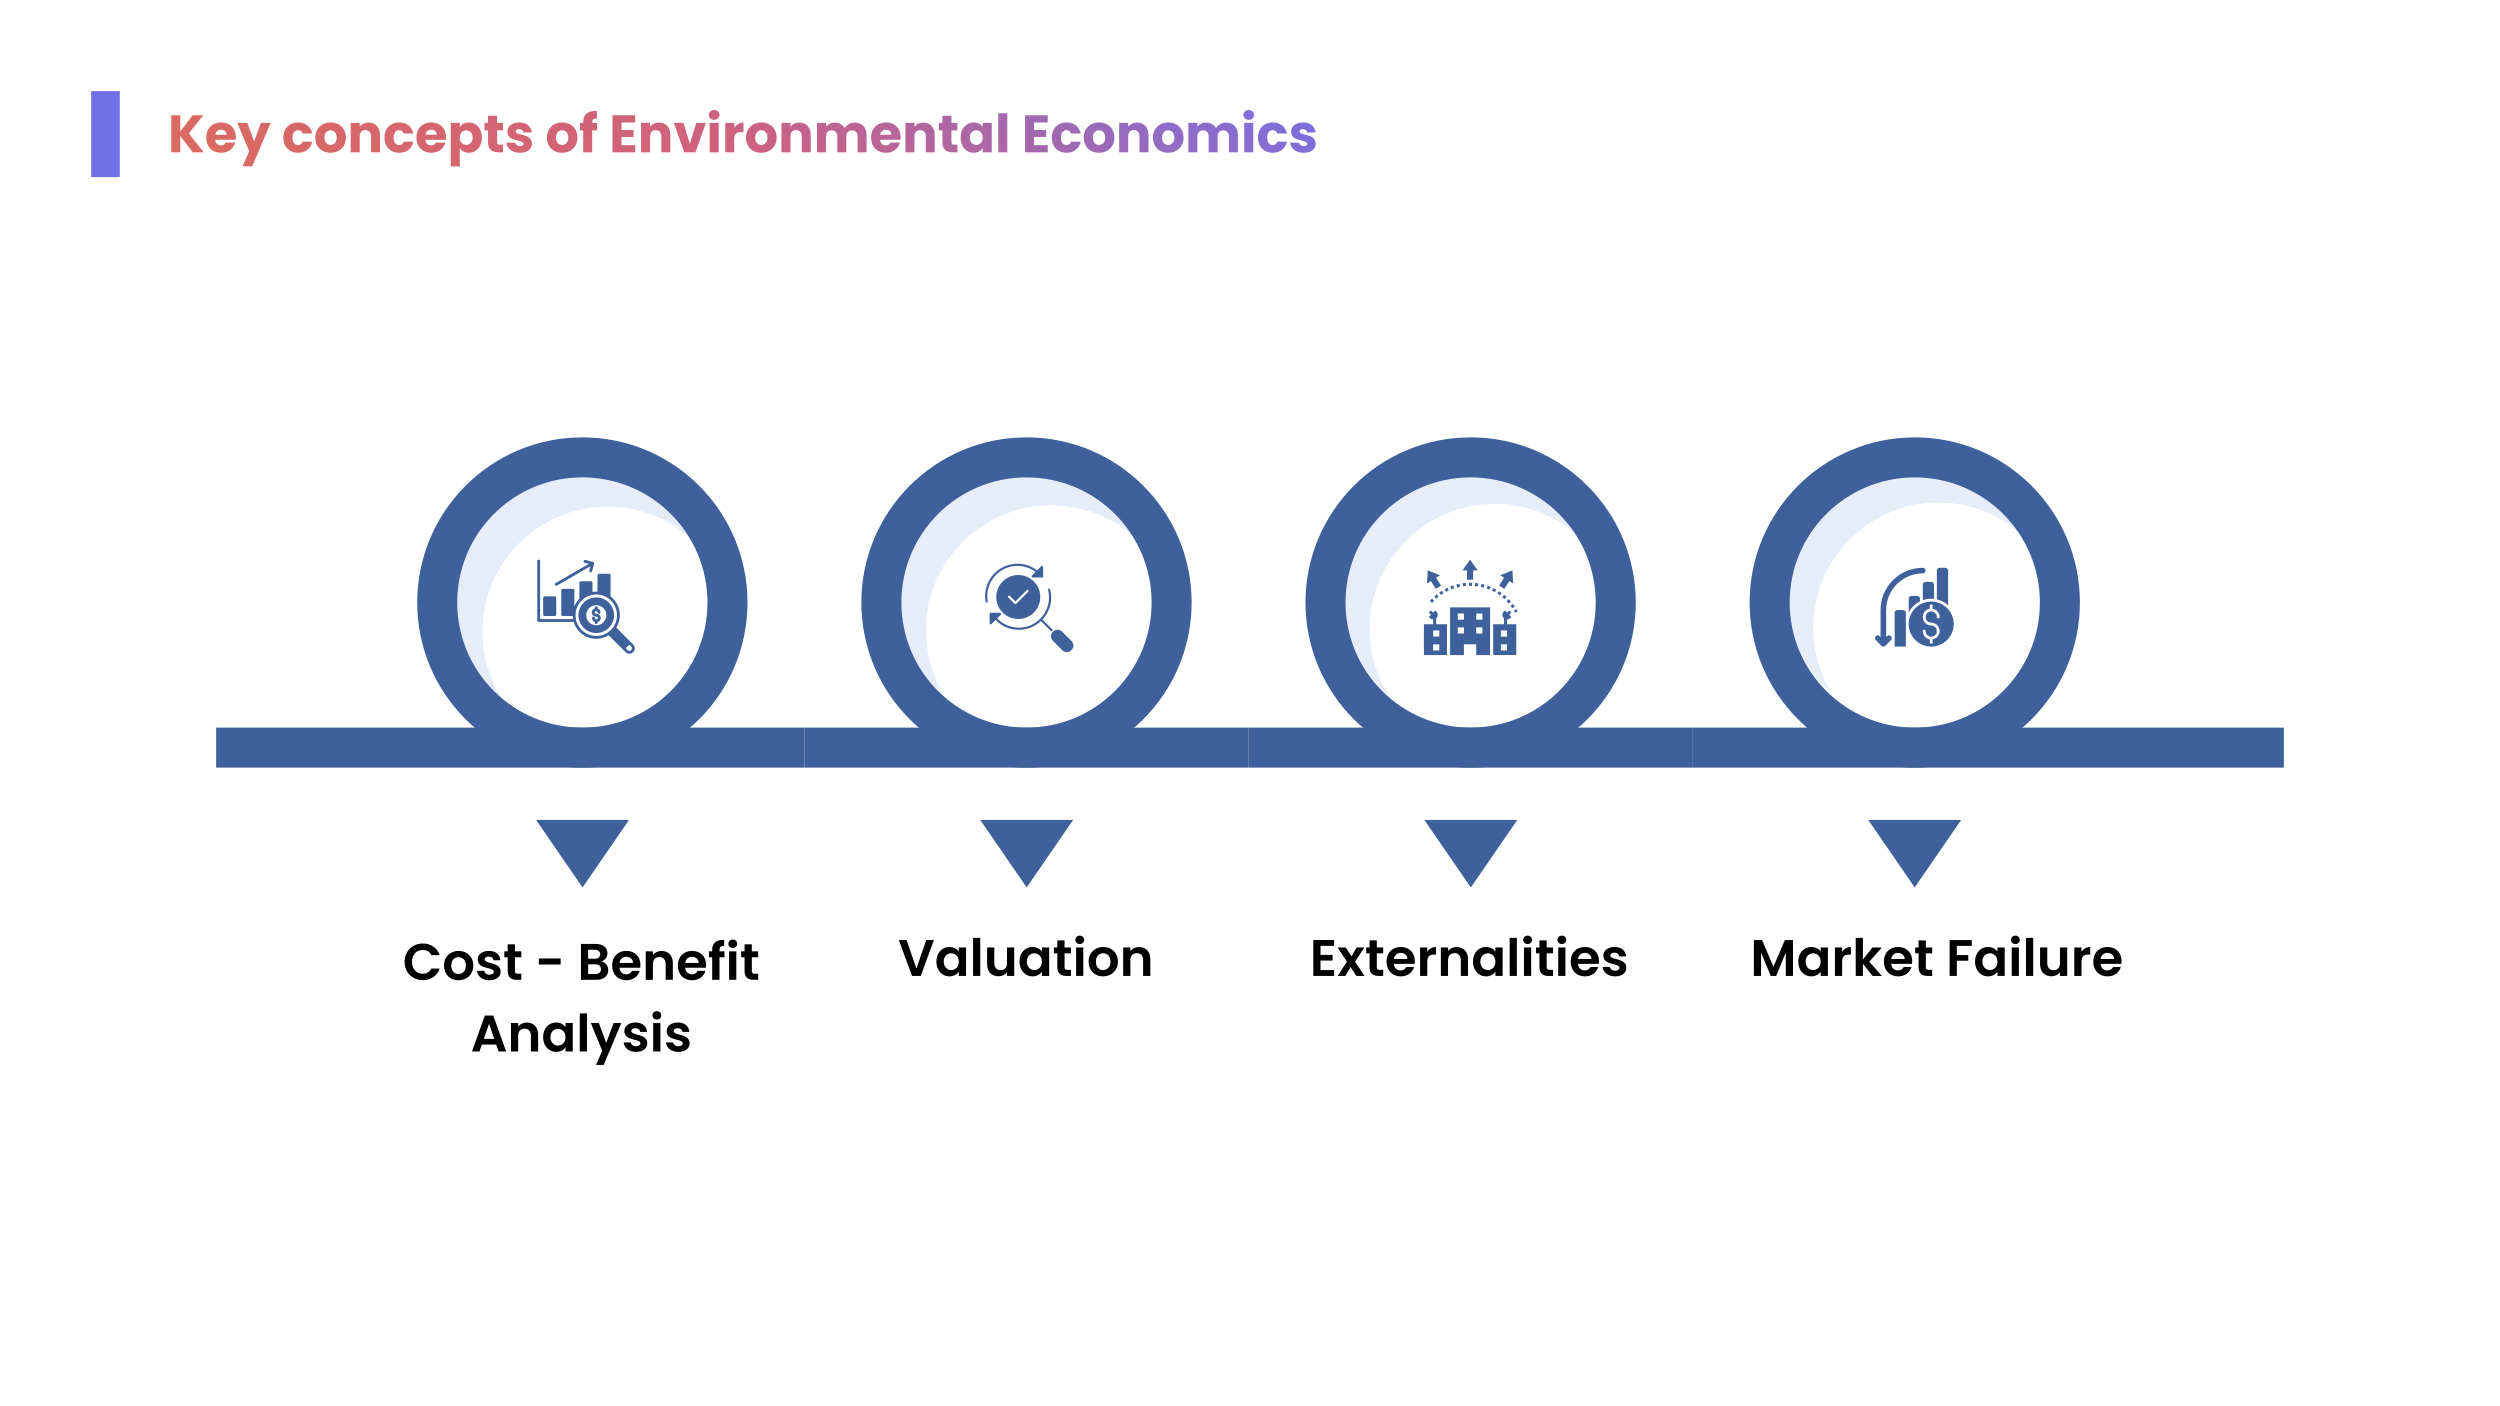
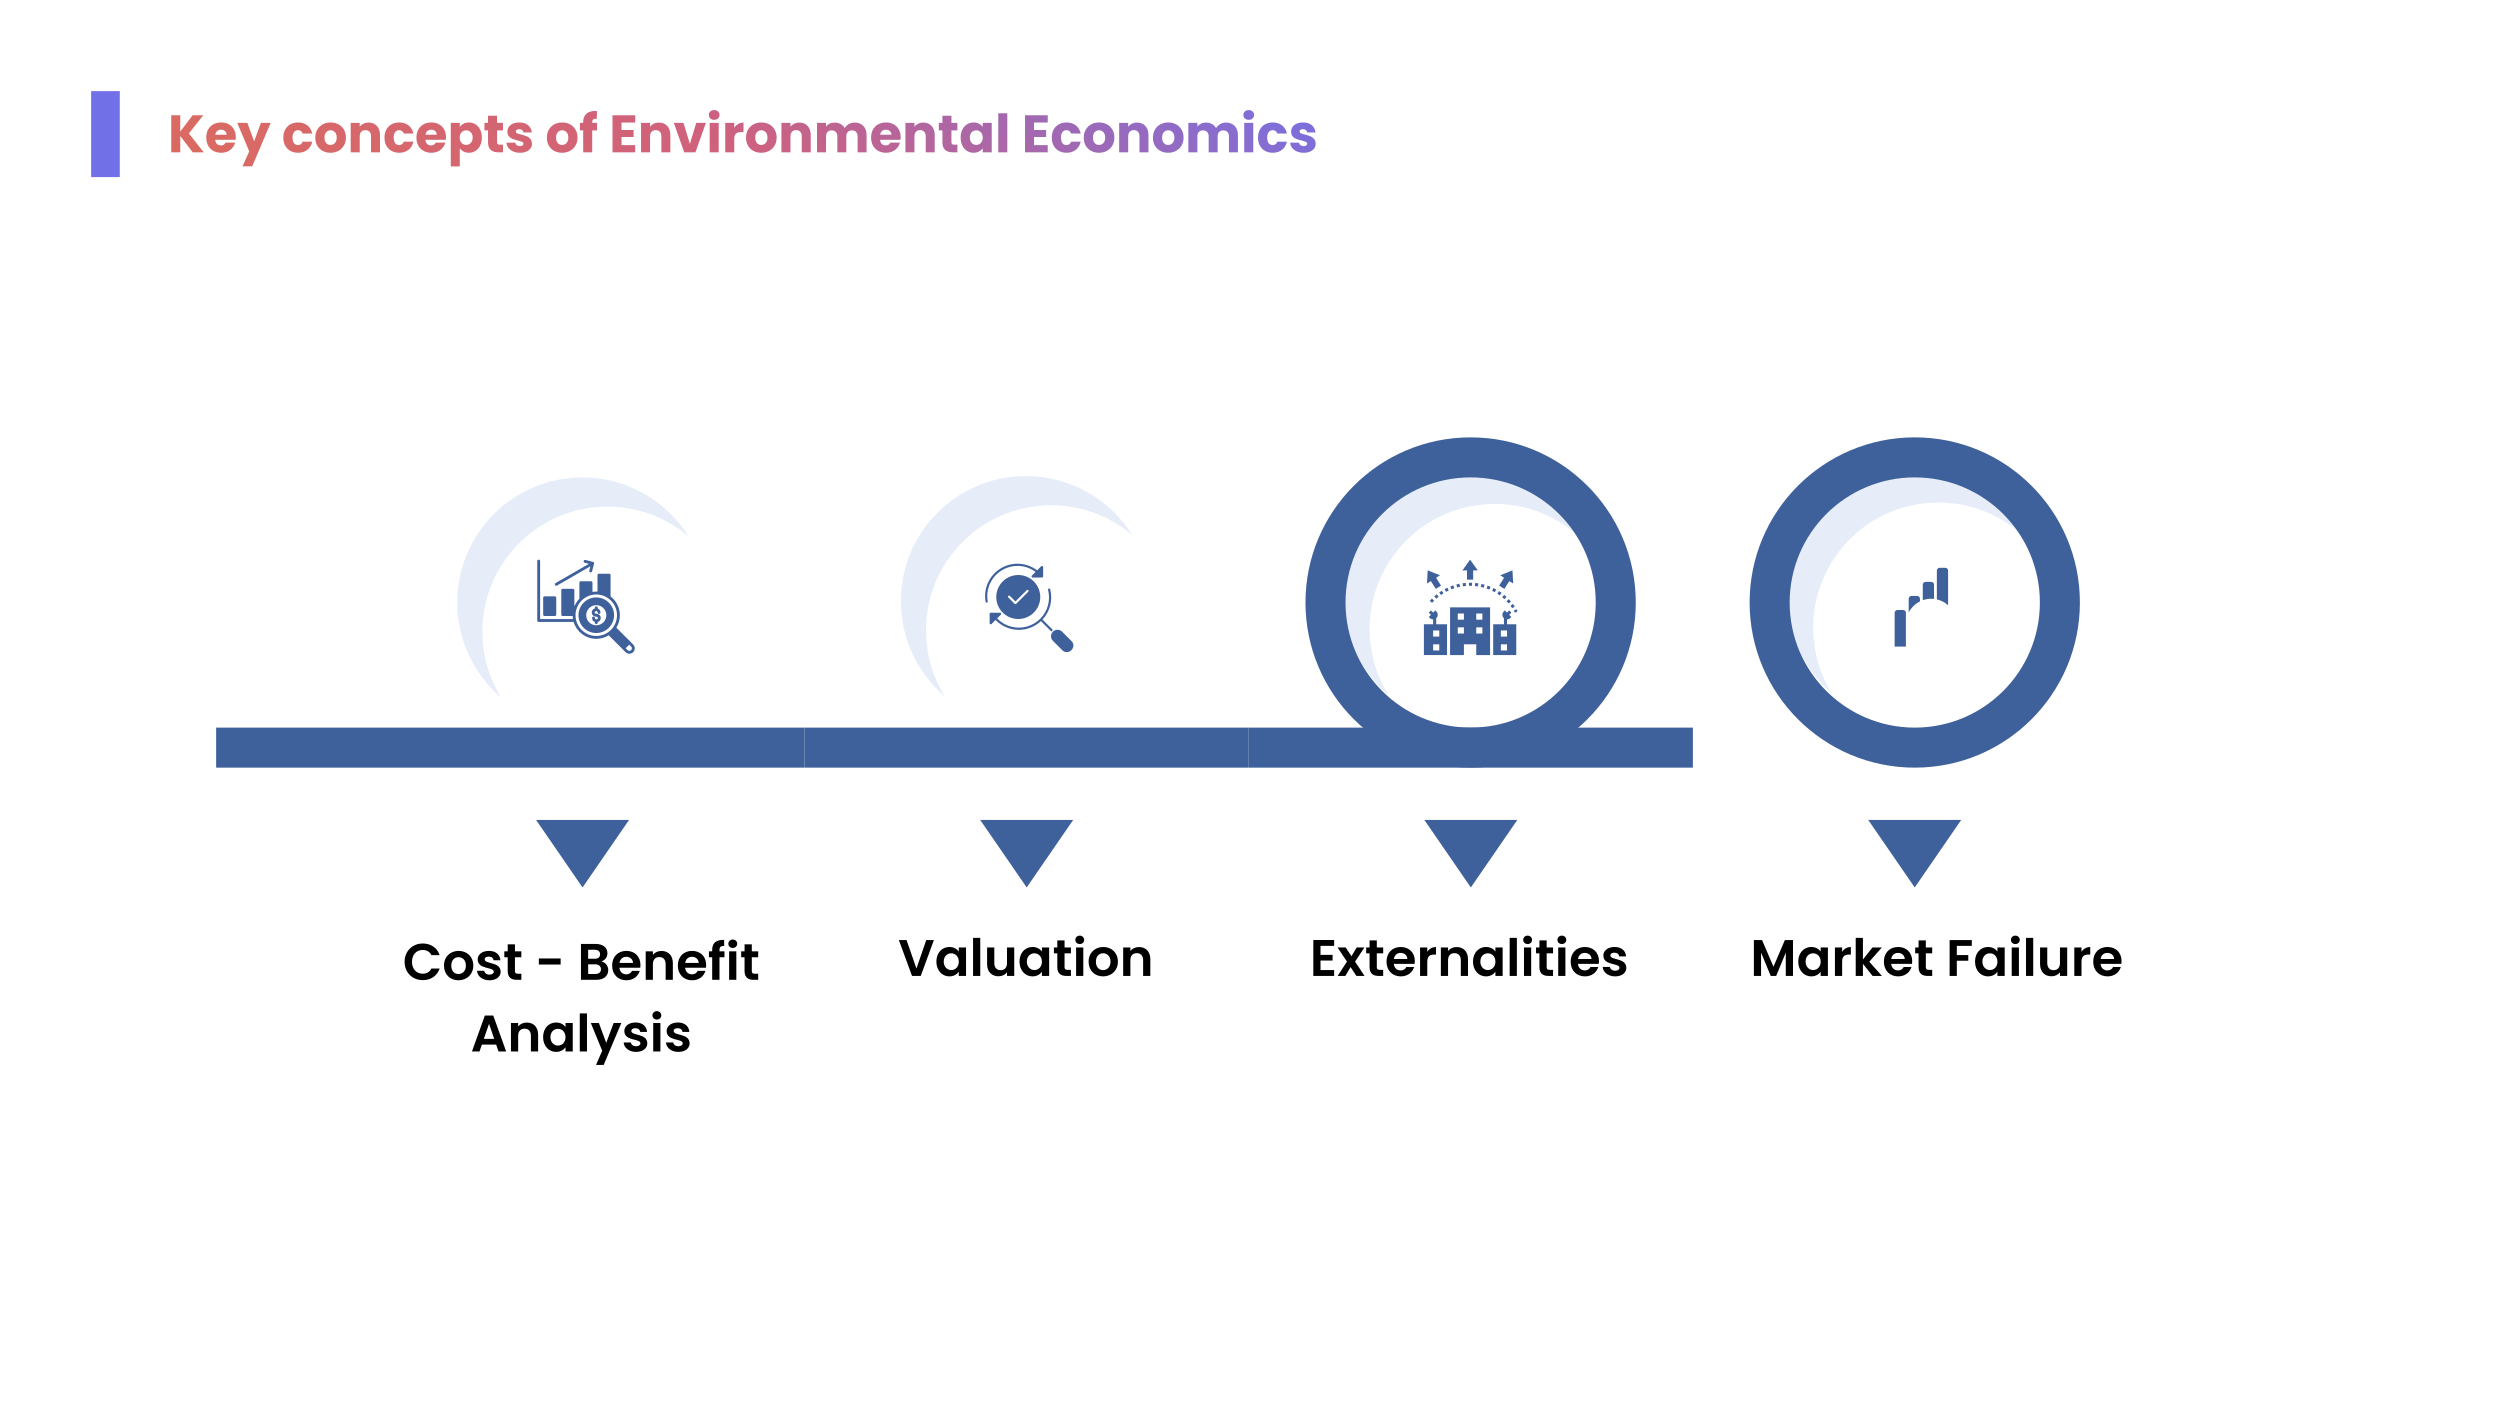
<svg xmlns="http://www.w3.org/2000/svg" width="1920" height="1080" viewBox="0 0 1920 1080" fill="none">
  <rect width="1920" height="1080" fill="white" />
  <path d="M148.015 117L138.447 104.431V117H131.514V88.538H138.447V101.026L147.934 88.538H156.083L145.055 102.485L156.489 117H148.015ZM181.109 105.323C181.109 105.972 181.069 106.648 180.988 107.351H165.297C165.405 108.756 165.851 109.837 166.635 110.594C167.446 111.324 168.433 111.689 169.595 111.689C171.325 111.689 172.528 110.959 173.203 109.499H180.582C180.204 110.986 179.515 112.324 178.515 113.513C177.541 114.703 176.312 115.635 174.825 116.311C173.338 116.986 171.676 117.324 169.838 117.324C167.622 117.324 165.649 116.851 163.919 115.905C162.189 114.959 160.838 113.608 159.864 111.851C158.891 110.094 158.405 108.04 158.405 105.688C158.405 103.337 158.878 101.283 159.824 99.526C160.797 97.769 162.148 96.417 163.878 95.471C165.608 94.525 167.595 94.052 169.838 94.052C172.028 94.052 173.974 94.512 175.676 95.431C177.379 96.35 178.704 97.661 179.65 99.364C180.623 101.066 181.109 103.053 181.109 105.323ZM174.014 103.499C174.014 102.31 173.609 101.364 172.798 100.661C171.987 99.958 170.973 99.607 169.757 99.607C168.595 99.607 167.608 99.945 166.797 100.62C166.014 101.296 165.527 102.256 165.338 103.499H174.014ZM207.877 94.377L193.686 127.744H186.226L191.416 116.23L182.213 94.377H189.956L195.186 108.526L200.376 94.377H207.877ZM217.597 105.688C217.597 103.337 218.07 101.283 219.016 99.526C219.989 97.769 221.327 96.417 223.03 95.471C224.76 94.525 226.733 94.052 228.949 94.052C231.787 94.052 234.152 94.796 236.044 96.282C237.963 97.769 239.22 99.864 239.815 102.566H232.436C231.814 100.837 230.611 99.972 228.828 99.972C227.557 99.972 226.544 100.472 225.787 101.472C225.03 102.445 224.652 103.85 224.652 105.688C224.652 107.526 225.03 108.945 225.787 109.945C226.544 110.918 227.557 111.405 228.828 111.405C230.611 111.405 231.814 110.54 232.436 108.81H239.815C239.22 111.459 237.963 113.54 236.044 115.054C234.125 116.568 231.76 117.324 228.949 117.324C226.733 117.324 224.76 116.851 223.03 115.905C221.327 114.959 219.989 113.608 219.016 111.851C218.07 110.094 217.597 108.04 217.597 105.688ZM253.821 117.324C251.605 117.324 249.605 116.851 247.821 115.905C246.064 114.959 244.672 113.608 243.645 111.851C242.645 110.094 242.145 108.04 242.145 105.688C242.145 103.364 242.658 101.323 243.686 99.566C244.713 97.782 246.118 96.417 247.902 95.471C249.686 94.525 251.686 94.052 253.903 94.052C256.119 94.052 258.119 94.525 259.903 95.471C261.687 96.417 263.092 97.782 264.12 99.566C265.147 101.323 265.66 103.364 265.66 105.688C265.66 108.013 265.133 110.067 264.079 111.851C263.052 113.608 261.633 114.959 259.822 115.905C258.038 116.851 256.038 117.324 253.821 117.324ZM253.821 111.324C255.146 111.324 256.268 110.837 257.187 109.864C258.133 108.891 258.606 107.499 258.606 105.688C258.606 103.877 258.146 102.485 257.227 101.512C256.335 100.539 255.227 100.053 253.903 100.053C252.551 100.053 251.429 100.539 250.537 101.512C249.645 102.458 249.199 103.85 249.199 105.688C249.199 107.499 249.632 108.891 250.497 109.864C251.389 110.837 252.497 111.324 253.821 111.324ZM283.123 94.133C285.772 94.133 287.88 94.998 289.448 96.728C291.043 98.431 291.84 100.783 291.84 103.783V117H284.948V104.715C284.948 103.202 284.556 102.026 283.772 101.188C282.988 100.35 281.934 99.931 280.609 99.931C279.285 99.931 278.231 100.35 277.447 101.188C276.663 102.026 276.271 103.202 276.271 104.715V117H269.338V94.377H276.271V97.377C276.974 96.377 277.92 95.593 279.109 95.025C280.299 94.431 281.636 94.133 283.123 94.133ZM295.279 105.688C295.279 103.337 295.752 101.283 296.698 99.526C297.671 97.769 299.009 96.417 300.712 95.471C302.442 94.525 304.415 94.052 306.631 94.052C309.469 94.052 311.834 94.796 313.727 96.282C315.646 97.769 316.902 99.864 317.497 102.566H310.118C309.496 100.837 308.294 99.972 306.51 99.972C305.239 99.972 304.226 100.472 303.469 101.472C302.712 102.445 302.334 103.85 302.334 105.688C302.334 107.526 302.712 108.945 303.469 109.945C304.226 110.918 305.239 111.405 306.51 111.405C308.294 111.405 309.496 110.54 310.118 108.81H317.497C316.902 111.459 315.646 113.54 313.727 115.054C311.807 116.568 309.442 117.324 306.631 117.324C304.415 117.324 302.442 116.851 300.712 115.905C299.009 114.959 297.671 113.608 296.698 111.851C295.752 110.094 295.279 108.04 295.279 105.688ZM342.531 105.323C342.531 105.972 342.491 106.648 342.41 107.351H326.719C326.828 108.756 327.274 109.837 328.057 110.594C328.868 111.324 329.855 111.689 331.017 111.689C332.747 111.689 333.95 110.959 334.625 109.499H342.004C341.626 110.986 340.937 112.324 339.937 113.513C338.964 114.703 337.734 115.635 336.247 116.311C334.761 116.986 333.098 117.324 331.26 117.324C329.044 117.324 327.071 116.851 325.341 115.905C323.611 114.959 322.26 113.608 321.287 111.851C320.314 110.094 319.827 108.04 319.827 105.688C319.827 103.337 320.3 101.283 321.246 99.526C322.219 97.769 323.571 96.417 325.3 95.471C327.03 94.525 329.017 94.052 331.26 94.052C333.45 94.052 335.396 94.512 337.099 95.431C338.801 96.35 340.126 97.661 341.072 99.364C342.045 101.066 342.531 103.053 342.531 105.323ZM335.436 103.499C335.436 102.31 335.031 101.364 334.22 100.661C333.409 99.958 332.396 99.607 331.179 99.607C330.017 99.607 329.03 99.945 328.22 100.62C327.436 101.296 326.949 102.256 326.76 103.499H335.436ZM353.122 97.58C353.798 96.525 354.73 95.674 355.919 95.025C357.109 94.377 358.501 94.052 360.095 94.052C361.96 94.052 363.65 94.525 365.163 95.471C366.677 96.417 367.866 97.769 368.731 99.526C369.623 101.283 370.069 103.323 370.069 105.648C370.069 107.972 369.623 110.026 368.731 111.81C367.866 113.567 366.677 114.932 365.163 115.905C363.65 116.851 361.96 117.324 360.095 117.324C358.528 117.324 357.136 117 355.919 116.351C354.73 115.703 353.798 114.865 353.122 113.838V127.785H346.189V94.377H353.122V97.58ZM363.015 105.648C363.015 103.918 362.528 102.566 361.555 101.593C360.609 100.593 359.433 100.093 358.028 100.093C356.649 100.093 355.473 100.593 354.5 101.593C353.554 102.594 353.081 103.958 353.081 105.688C353.081 107.418 353.554 108.783 354.5 109.783C355.473 110.783 356.649 111.283 358.028 111.283C359.406 111.283 360.582 110.783 361.555 109.783C362.528 108.756 363.015 107.378 363.015 105.648ZM386.315 111.121V117H382.788C380.274 117 378.315 116.392 376.909 115.176C375.504 113.932 374.801 111.919 374.801 109.135V100.134H372.044V94.377H374.801V88.863H381.734V94.377H386.275V100.134H381.734V109.216C381.734 109.891 381.896 110.378 382.221 110.675C382.545 110.973 383.085 111.121 383.842 111.121H386.315ZM399.381 117.324C397.407 117.324 395.651 116.986 394.11 116.311C392.569 115.635 391.353 114.716 390.461 113.554C389.569 112.365 389.069 111.04 388.961 109.581H395.813C395.894 110.364 396.259 111 396.907 111.486C397.556 111.973 398.354 112.216 399.3 112.216C400.164 112.216 400.827 112.054 401.286 111.729C401.773 111.378 402.016 110.932 402.016 110.391C402.016 109.743 401.678 109.27 401.002 108.972C400.327 108.648 399.232 108.297 397.718 107.918C396.097 107.54 394.745 107.148 393.664 106.742C392.583 106.31 391.65 105.648 390.866 104.756C390.083 103.837 389.691 102.607 389.691 101.066C389.691 99.769 390.042 98.593 390.745 97.539C391.475 96.458 392.529 95.606 393.907 94.985C395.313 94.363 396.975 94.052 398.894 94.052C401.732 94.052 403.962 94.755 405.584 96.161C407.233 97.566 408.179 99.431 408.422 101.756H402.016C401.908 100.972 401.556 100.35 400.962 99.891C400.394 99.431 399.637 99.201 398.691 99.201C397.881 99.201 397.259 99.364 396.826 99.688C396.394 99.985 396.178 100.404 396.178 100.945C396.178 101.593 396.516 102.08 397.191 102.404C397.894 102.729 398.975 103.053 400.435 103.377C402.111 103.81 403.476 104.242 404.53 104.675C405.584 105.08 406.503 105.756 407.287 106.702C408.097 107.621 408.516 108.864 408.543 110.432C408.543 111.756 408.165 112.946 407.408 114C406.678 115.027 405.611 115.838 404.205 116.432C402.827 117.027 401.219 117.324 399.381 117.324ZM431.675 117.324C429.458 117.324 427.458 116.851 425.674 115.905C423.918 114.959 422.526 113.608 421.498 111.851C420.498 110.094 419.998 108.04 419.998 105.688C419.998 103.364 420.512 101.323 421.539 99.566C422.566 97.782 423.972 96.417 425.755 95.471C427.539 94.525 429.54 94.052 431.756 94.052C433.972 94.052 435.972 94.525 437.756 95.471C439.54 96.417 440.946 97.782 441.973 99.566C443 101.323 443.514 103.364 443.514 105.688C443.514 108.013 442.987 110.067 441.932 111.851C440.905 113.608 439.486 114.959 437.675 115.905C435.891 116.851 433.891 117.324 431.675 117.324ZM431.675 111.324C432.999 111.324 434.121 110.837 435.04 109.864C435.986 108.891 436.459 107.499 436.459 105.688C436.459 103.877 436 102.485 435.081 101.512C434.189 100.539 433.08 100.053 431.756 100.053C430.404 100.053 429.283 100.539 428.391 101.512C427.499 102.458 427.053 103.85 427.053 105.688C427.053 107.499 427.485 108.891 428.35 109.864C429.242 110.837 430.35 111.324 431.675 111.324ZM458.544 100.134H454.814V117H447.881V100.134H445.367V94.377H447.881V93.728C447.881 90.944 448.678 88.836 450.273 87.403C451.868 85.944 454.206 85.214 457.287 85.214C457.801 85.214 458.179 85.227 458.422 85.254V91.133C457.098 91.052 456.165 91.241 455.625 91.701C455.084 92.16 454.814 92.985 454.814 94.174V94.377H458.544V100.134ZM477.326 94.093V99.85H486.611V105.202H477.326V111.446H487.827V117H470.393V88.538H487.827V94.093H477.326ZM506.113 94.133C508.762 94.133 510.87 94.998 512.438 96.728C514.032 98.431 514.83 100.783 514.83 103.783V117H507.937V104.715C507.937 103.202 507.545 102.026 506.762 101.188C505.978 100.35 504.924 99.931 503.599 99.931C502.275 99.931 501.221 100.35 500.437 101.188C499.653 102.026 499.261 103.202 499.261 104.715V117H492.328V94.377H499.261V97.377C499.964 96.377 500.91 95.593 502.099 95.025C503.288 94.431 504.626 94.133 506.113 94.133ZM529.824 110.513L534.73 94.377H542.109L534.081 117H525.526L517.499 94.377H524.918L529.824 110.513ZM548.514 92.025C547.297 92.025 546.297 91.674 545.513 90.971C544.757 90.241 544.378 89.349 544.378 88.295C544.378 87.214 544.757 86.322 545.513 85.619C546.297 84.889 547.297 84.525 548.514 84.525C549.703 84.525 550.676 84.889 551.433 85.619C552.217 86.322 552.609 87.214 552.609 88.295C552.609 89.349 552.217 90.241 551.433 90.971C550.676 91.674 549.703 92.025 548.514 92.025ZM551.96 94.377V117H545.027V94.377H551.96ZM563.917 98.147C564.728 96.904 565.741 95.931 566.958 95.228C568.174 94.498 569.526 94.133 571.012 94.133V101.472H569.107C567.377 101.472 566.079 101.85 565.214 102.607C564.349 103.337 563.917 104.634 563.917 106.499V117H556.984V94.377H563.917V98.147ZM584.624 117.324C582.408 117.324 580.408 116.851 578.624 115.905C576.867 114.959 575.475 113.608 574.448 111.851C573.448 110.094 572.948 108.04 572.948 105.688C572.948 103.364 573.461 101.323 574.488 99.566C575.515 97.782 576.921 96.417 578.705 95.471C580.489 94.525 582.489 94.052 584.705 94.052C586.922 94.052 588.922 94.525 590.706 95.471C592.49 96.417 593.895 97.782 594.922 99.566C595.949 101.323 596.463 103.364 596.463 105.688C596.463 108.013 595.936 110.067 594.882 111.851C593.854 113.608 592.435 114.959 590.625 115.905C588.841 116.851 586.84 117.324 584.624 117.324ZM584.624 111.324C585.948 111.324 587.07 110.837 587.989 109.864C588.935 108.891 589.408 107.499 589.408 105.688C589.408 103.877 588.949 102.485 588.03 101.512C587.138 100.539 586.03 100.053 584.705 100.053C583.354 100.053 582.232 100.539 581.34 101.512C580.448 102.458 580.002 103.85 580.002 105.688C580.002 107.499 580.435 108.891 581.299 109.864C582.191 110.837 583.3 111.324 584.624 111.324ZM613.926 94.133C616.575 94.133 618.683 94.998 620.251 96.728C621.845 98.431 622.643 100.783 622.643 103.783V117H615.75V104.715C615.75 103.202 615.358 102.026 614.574 101.188C613.791 100.35 612.736 99.931 611.412 99.931C610.088 99.931 609.033 100.35 608.25 101.188C607.466 102.026 607.074 103.202 607.074 104.715V117H600.141V94.377H607.074V97.377C607.777 96.377 608.723 95.593 609.912 95.025C611.101 94.431 612.439 94.133 613.926 94.133ZM656.327 94.133C659.138 94.133 661.368 94.985 663.017 96.688C664.693 98.391 665.531 100.756 665.531 103.783V117H658.638V104.715C658.638 103.256 658.246 102.134 657.463 101.35C656.706 100.539 655.652 100.134 654.3 100.134C652.949 100.134 651.881 100.539 651.097 101.35C650.34 102.134 649.962 103.256 649.962 104.715V117H643.07V104.715C643.07 103.256 642.678 102.134 641.894 101.35C641.137 100.539 640.083 100.134 638.731 100.134C637.38 100.134 636.312 100.539 635.528 101.35C634.772 102.134 634.393 103.256 634.393 104.715V117H627.46V94.377H634.393V97.215C635.096 96.269 636.015 95.525 637.15 94.985C638.285 94.417 639.569 94.133 641.002 94.133C642.705 94.133 644.218 94.498 645.543 95.228C646.894 95.958 647.948 96.999 648.705 98.35C649.489 97.107 650.557 96.093 651.908 95.309C653.26 94.525 654.733 94.133 656.327 94.133ZM691.705 105.323C691.705 105.972 691.665 106.648 691.584 107.351H675.893C676.002 108.756 676.448 109.837 677.231 110.594C678.042 111.324 679.029 111.689 680.191 111.689C681.921 111.689 683.124 110.959 683.799 109.499H691.178C690.8 110.986 690.111 112.324 689.111 113.513C688.138 114.703 686.908 115.635 685.421 116.311C683.935 116.986 682.272 117.324 680.434 117.324C678.218 117.324 676.245 116.851 674.515 115.905C672.785 114.959 671.434 113.608 670.461 111.851C669.488 110.094 669.001 108.04 669.001 105.688C669.001 103.337 669.474 101.283 670.42 99.526C671.393 97.769 672.745 96.417 674.474 95.471C676.204 94.525 678.191 94.052 680.434 94.052C682.624 94.052 684.57 94.512 686.273 95.431C687.975 96.35 689.3 97.661 690.246 99.364C691.219 101.066 691.705 103.053 691.705 105.323ZM684.61 103.499C684.61 102.31 684.205 101.364 683.394 100.661C682.583 99.958 681.57 99.607 680.353 99.607C679.191 99.607 678.204 99.945 677.394 100.62C676.61 101.296 676.123 102.256 675.934 103.499H684.61ZM709.148 94.133C711.797 94.133 713.905 94.998 715.473 96.728C717.067 98.431 717.865 100.783 717.865 103.783V117H710.972V104.715C710.972 103.202 710.58 102.026 709.796 101.188C709.013 100.35 707.958 99.931 706.634 99.931C705.31 99.931 704.256 100.35 703.472 101.188C702.688 102.026 702.296 103.202 702.296 104.715V117H695.363V94.377H702.296V97.377C702.999 96.377 703.945 95.593 705.134 95.025C706.323 94.431 707.661 94.133 709.148 94.133ZM735.291 111.121V117H731.764C729.25 117 727.291 116.392 725.885 115.176C724.48 113.932 723.777 111.919 723.777 109.135V100.134H721.02V94.377H723.777V88.863H730.71V94.377H735.251V100.134H730.71V109.216C730.71 109.891 730.872 110.378 731.197 110.675C731.521 110.973 732.061 111.121 732.818 111.121H735.291ZM737.775 105.648C737.775 103.323 738.207 101.283 739.072 99.526C739.964 97.769 741.167 96.417 742.68 95.471C744.194 94.525 745.883 94.052 747.748 94.052C749.343 94.052 750.735 94.377 751.924 95.025C753.141 95.674 754.073 96.525 754.722 97.58V94.377H761.655V117H754.722V113.797C754.046 114.851 753.1 115.703 751.884 116.351C750.695 117 749.303 117.324 747.708 117.324C745.87 117.324 744.194 116.851 742.68 115.905C741.167 114.932 739.964 113.567 739.072 111.81C738.207 110.026 737.775 107.972 737.775 105.648ZM754.722 105.688C754.722 103.958 754.235 102.594 753.262 101.593C752.316 100.593 751.154 100.093 749.776 100.093C748.397 100.093 747.221 100.593 746.248 101.593C745.302 102.566 744.829 103.918 744.829 105.648C744.829 107.378 745.302 108.756 746.248 109.783C747.221 110.783 748.397 111.283 749.776 111.283C751.154 111.283 752.316 110.783 753.262 109.783C754.235 108.783 754.722 107.418 754.722 105.688ZM773.604 86.998V117H766.671V86.998H773.604ZM794.152 94.093V99.85H803.437V105.202H794.152V111.446H804.653V117H787.22V88.538H804.653V94.093H794.152ZM807.776 105.688C807.776 103.337 808.249 101.283 809.195 99.526C810.168 97.769 811.506 96.417 813.209 95.471C814.938 94.525 816.912 94.052 819.128 94.052C821.966 94.052 824.331 94.796 826.223 96.282C828.142 97.769 829.399 99.864 829.994 102.566H822.615C821.993 100.837 820.79 99.972 819.006 99.972C817.736 99.972 816.722 100.472 815.966 101.472C815.209 102.445 814.83 103.85 814.83 105.688C814.83 107.526 815.209 108.945 815.966 109.945C816.722 110.918 817.736 111.405 819.006 111.405C820.79 111.405 821.993 110.54 822.615 108.81H829.994C829.399 111.459 828.142 113.54 826.223 115.054C824.304 116.568 821.939 117.324 819.128 117.324C816.912 117.324 814.938 116.851 813.209 115.905C811.506 114.959 810.168 113.608 809.195 111.851C808.249 110.094 807.776 108.04 807.776 105.688ZM844 117.324C841.784 117.324 839.784 116.851 838 115.905C836.243 114.959 834.851 113.608 833.824 111.851C832.824 110.094 832.324 108.04 832.324 105.688C832.324 103.364 832.837 101.323 833.864 99.566C834.891 97.782 836.297 96.417 838.081 95.471C839.865 94.525 841.865 94.052 844.081 94.052C846.298 94.052 848.298 94.525 850.082 95.471C851.866 96.417 853.271 97.782 854.298 99.566C855.325 101.323 855.839 103.364 855.839 105.688C855.839 108.013 855.312 110.067 854.258 111.851C853.231 113.608 851.812 114.959 850.001 115.905C848.217 116.851 846.217 117.324 844 117.324ZM844 111.324C845.325 111.324 846.446 110.837 847.365 109.864C848.311 108.891 848.784 107.499 848.784 105.688C848.784 103.877 848.325 102.485 847.406 101.512C846.514 100.539 845.406 100.053 844.081 100.053C842.73 100.053 841.608 100.539 840.716 101.512C839.824 102.458 839.378 103.85 839.378 105.688C839.378 107.499 839.811 108.891 840.676 109.864C841.568 110.837 842.676 111.324 844 111.324ZM873.302 94.133C875.951 94.133 878.059 94.998 879.627 96.728C881.221 98.431 882.019 100.783 882.019 103.783V117H875.126V104.715C875.126 103.202 874.734 102.026 873.951 101.188C873.167 100.35 872.113 99.931 870.788 99.931C869.464 99.931 868.41 100.35 867.626 101.188C866.842 102.026 866.45 103.202 866.45 104.715V117H859.517V94.377H866.45V97.377C867.153 96.377 868.099 95.593 869.288 95.025C870.477 94.431 871.815 94.133 873.302 94.133ZM897.135 117.324C894.918 117.324 892.918 116.851 891.134 115.905C889.377 114.959 887.985 113.608 886.958 111.851C885.958 110.094 885.458 108.04 885.458 105.688C885.458 103.364 885.972 101.323 886.999 99.566C888.026 97.782 889.431 96.417 891.215 95.471C892.999 94.525 894.999 94.052 897.216 94.052C899.432 94.052 901.432 94.525 903.216 95.471C905 96.417 906.406 97.782 907.433 99.566C908.46 101.323 908.973 103.364 908.973 105.688C908.973 108.013 908.446 110.067 907.392 111.851C906.365 113.608 904.946 114.959 903.135 115.905C901.351 116.851 899.351 117.324 897.135 117.324ZM897.135 111.324C898.459 111.324 899.581 110.837 900.5 109.864C901.446 108.891 901.919 107.499 901.919 105.688C901.919 103.877 901.459 102.485 900.54 101.512C899.648 100.539 898.54 100.053 897.216 100.053C895.864 100.053 894.742 100.539 893.851 101.512C892.959 102.458 892.513 103.85 892.513 105.688C892.513 107.499 892.945 108.891 893.81 109.864C894.702 110.837 895.81 111.324 897.135 111.324ZM941.518 94.133C944.329 94.133 946.559 94.985 948.208 96.688C949.884 98.391 950.722 100.756 950.722 103.783V117H943.829V104.715C943.829 103.256 943.437 102.134 942.654 101.35C941.897 100.539 940.843 100.134 939.491 100.134C938.14 100.134 937.072 100.539 936.288 101.35C935.531 102.134 935.153 103.256 935.153 104.715V117H928.261V104.715C928.261 103.256 927.869 102.134 927.085 101.35C926.328 100.539 925.274 100.134 923.922 100.134C922.571 100.134 921.503 100.539 920.72 101.35C919.963 102.134 919.584 103.256 919.584 104.715V117H912.651V94.377H919.584V97.215C920.287 96.269 921.206 95.525 922.341 94.985C923.476 94.417 924.76 94.133 926.193 94.133C927.896 94.133 929.409 94.498 930.734 95.228C932.085 95.958 933.139 96.999 933.896 98.35C934.68 97.107 935.748 96.093 937.099 95.309C938.451 94.525 939.924 94.133 941.518 94.133ZM959.057 92.025C957.841 92.025 956.841 91.674 956.057 90.971C955.3 90.241 954.922 89.349 954.922 88.295C954.922 87.214 955.3 86.322 956.057 85.619C956.841 84.889 957.841 84.525 959.057 84.525C960.247 84.525 961.22 84.889 961.976 85.619C962.76 86.322 963.152 87.214 963.152 88.295C963.152 89.349 962.76 90.241 961.976 90.971C961.22 91.674 960.247 92.025 959.057 92.025ZM962.504 94.377V117H955.571V94.377H962.504ZM966.149 105.688C966.149 103.337 966.622 101.283 967.568 99.526C968.541 97.769 969.879 96.417 971.582 95.471C973.312 94.525 975.285 94.052 977.501 94.052C980.34 94.052 982.705 94.796 984.597 96.282C986.516 97.769 987.773 99.864 988.367 102.566H980.988C980.367 100.837 979.164 99.972 977.38 99.972C976.109 99.972 975.096 100.472 974.339 101.472C973.582 102.445 973.204 103.85 973.204 105.688C973.204 107.526 973.582 108.945 974.339 109.945C975.096 110.918 976.109 111.405 977.38 111.405C979.164 111.405 980.367 110.54 980.988 108.81H988.367C987.773 111.459 986.516 113.54 984.597 115.054C982.678 116.568 980.312 117.324 977.501 117.324C975.285 117.324 973.312 116.851 971.582 115.905C969.879 114.959 968.541 113.608 967.568 111.851C966.622 110.094 966.149 108.04 966.149 105.688ZM1001.28 117.324C999.306 117.324 997.549 116.986 996.008 116.311C994.468 115.635 993.251 114.716 992.359 113.554C991.468 112.365 990.967 111.04 990.859 109.581H997.711C997.792 110.364 998.157 111 998.806 111.486C999.455 111.973 1000.25 112.216 1001.2 112.216C1002.06 112.216 1002.73 112.054 1003.18 111.729C1003.67 111.378 1003.91 110.932 1003.91 110.391C1003.91 109.743 1003.58 109.27 1002.9 108.972C1002.23 108.648 1001.13 108.297 999.617 107.918C997.995 107.54 996.644 107.148 995.562 106.742C994.481 106.31 993.549 105.648 992.765 104.756C991.981 103.837 991.589 102.607 991.589 101.066C991.589 99.769 991.941 98.593 992.643 97.539C993.373 96.458 994.427 95.606 995.806 94.985C997.211 94.363 998.873 94.052 1000.79 94.052C1003.63 94.052 1005.86 94.755 1007.48 96.161C1009.13 97.566 1010.08 99.431 1010.32 101.756H1003.91C1003.81 100.972 1003.45 100.35 1002.86 99.891C1002.29 99.431 1001.54 99.201 1000.59 99.201C999.779 99.201 999.157 99.364 998.725 99.688C998.292 99.985 998.076 100.404 998.076 100.945C998.076 101.593 998.414 102.08 999.09 102.404C999.792 102.729 1000.87 103.053 1002.33 103.377C1004.01 103.81 1005.37 104.242 1006.43 104.675C1007.48 105.08 1008.4 105.756 1009.19 106.702C1010 107.621 1010.41 108.864 1010.44 110.432C1010.44 111.756 1010.06 112.946 1009.31 114C1008.58 115.027 1007.51 115.838 1006.1 116.432C1004.73 117.027 1003.12 117.324 1001.28 117.324Z" fill="url(#paint0_linear_935_2)" />
  <rect x="70" y="70" width="22" height="66" fill="#7270E7" />
-   <path d="M447.251 335.896C377.204 335.896 320.424 392.677 320.424 462.724C320.424 532.771 377.204 589.551 447.251 589.551C517.298 589.551 574.078 532.771 574.078 462.724C574.078 392.677 517.298 335.896 447.251 335.896ZM447.251 558.804C394.184 558.804 351.171 515.79 351.171 462.724C351.171 409.657 394.184 366.643 447.251 366.643C500.318 366.643 543.331 409.657 543.331 462.724C543.331 515.79 500.318 558.804 447.251 558.804Z" fill="#3F619B" />
  <path opacity="0.2" fill-rule="evenodd" clip-rule="evenodd" d="M528.906 412.061C512.128 397.748 490.364 389.108 466.58 389.108C413.513 389.108 370.5 432.121 370.5 485.188C370.5 503.783 375.781 521.143 384.925 535.851C364.268 518.228 351.171 492.007 351.171 462.724C351.171 409.657 394.184 366.643 447.251 366.643C481.723 366.643 511.953 384.794 528.906 412.061Z" fill="#86A5E3" />
  <path opacity="0.2" fill-rule="evenodd" clip-rule="evenodd" d="M869.591 411.018C852.813 396.705 831.048 388.064 807.264 388.064C754.198 388.064 711.184 431.078 711.184 484.145C711.184 502.739 716.465 520.099 725.609 534.807C704.953 517.184 691.855 490.963 691.855 461.68C691.855 408.613 734.869 365.6 787.936 365.6C822.408 365.6 852.638 383.751 869.591 411.018Z" fill="#86A5E3" />
  <path opacity="0.2" fill-rule="evenodd" clip-rule="evenodd" d="M1210.28 409.975C1193.5 395.661 1171.73 387.021 1147.95 387.021C1094.88 387.021 1051.87 430.035 1051.87 483.101C1051.87 501.696 1057.15 519.056 1066.29 533.764C1045.64 516.141 1032.54 489.92 1032.54 460.637C1032.54 407.57 1075.55 364.557 1128.62 364.557C1163.09 364.557 1193.32 382.708 1210.28 409.975Z" fill="#86A5E3" />
  <path opacity="0.2" fill-rule="evenodd" clip-rule="evenodd" d="M1550.96 408.931C1534.18 394.618 1512.42 385.978 1488.63 385.978C1435.57 385.978 1392.55 428.991 1392.55 482.058C1392.55 500.652 1397.83 518.012 1406.98 532.72C1386.32 515.098 1373.23 488.876 1373.23 459.593C1373.23 406.527 1416.24 363.513 1469.31 363.513C1503.78 363.513 1534.01 381.664 1550.96 408.931Z" fill="#86A5E3" />
  <path d="M617.955 558.804H166V589.551H617.955V558.804Z" fill="#3F619B" />
-   <path d="M788.346 335.896C718.299 335.896 661.519 392.677 661.519 462.724C661.519 532.771 718.299 589.551 788.346 589.551C858.393 589.551 915.173 532.771 915.173 462.724C915.173 392.677 858.393 335.896 788.346 335.896ZM788.346 558.804C735.279 558.804 692.266 515.79 692.266 462.724C692.266 409.657 735.279 366.643 788.346 366.643C841.413 366.643 884.426 409.657 884.426 462.724C884.426 515.79 841.413 558.804 788.346 558.804Z" fill="#3F619B" />
  <path d="M959.05 558.804H617.955V589.551H959.05V558.804Z" fill="#3F619B" />
  <path d="M1129.44 335.896C1059.39 335.896 1002.61 392.677 1002.61 462.724C1002.61 532.771 1059.39 589.551 1129.44 589.551C1199.49 589.551 1256.27 532.771 1256.27 462.724C1256.27 392.677 1199.49 335.896 1129.44 335.896ZM1129.44 558.804C1076.37 558.804 1033.36 515.79 1033.36 462.724C1033.36 409.657 1076.37 366.643 1129.44 366.643C1182.51 366.643 1225.52 409.657 1225.52 462.724C1225.52 515.79 1182.51 558.804 1129.44 558.804Z" fill="#3F619B" />
  <path d="M1300.14 558.804H959.05V589.551H1300.14V558.804Z" fill="#3F619B" />
  <path d="M1470.54 335.896C1400.49 335.896 1343.71 392.677 1343.71 462.724C1343.71 532.771 1400.49 589.551 1470.54 589.551C1540.58 589.551 1597.36 532.771 1597.36 462.724C1597.36 392.677 1540.58 335.896 1470.54 335.896ZM1470.54 558.804C1417.47 558.804 1374.46 515.79 1374.46 462.724C1374.46 409.657 1417.47 366.643 1470.54 366.643C1523.6 366.643 1566.62 409.657 1566.62 462.724C1566.62 515.79 1523.6 558.804 1470.54 558.804Z" fill="#3F619B" />
-   <path d="M1754 558.804H1300.14V589.551H1754V558.804Z" fill="#3F619B" />
  <path d="M447.401 681.58L483.1 629.714H411.703L447.401 681.58Z" fill="#3F619B" />
  <path d="M788.496 681.58L824.195 629.714H752.797L788.496 681.58Z" fill="#3F619B" />
  <path d="M1129.6 681.58L1165.3 629.714H1093.9L1129.6 681.58Z" fill="#3F619B" />
  <path d="M1470.5 681.58L1506.2 629.714H1434.8L1470.5 681.58Z" fill="#3F619B" />
  <path d="M1346.98 749.507V721.955H1353.25L1362.02 742.442L1370.78 721.955H1377.02V749.507H1371.49V731.587L1364.11 749.507H1359.92L1352.5 731.587V749.507H1346.98ZM1381.06 738.494C1381.06 731.666 1385.48 727.284 1391.04 727.284C1394.56 727.284 1396.97 728.942 1398.27 730.758V727.639H1403.83V749.507H1398.27V746.31C1396.97 748.205 1394.48 749.863 1391.01 749.863C1385.48 749.863 1381.06 745.323 1381.06 738.494ZM1398.27 738.573C1398.27 734.429 1395.51 732.139 1392.47 732.139C1389.51 732.139 1386.7 734.35 1386.7 738.494C1386.7 742.639 1389.51 745.007 1392.47 745.007C1395.51 745.007 1398.27 742.718 1398.27 738.573ZM1414.76 738.613V749.507H1409.23V727.639H1414.76V731.034C1416.14 728.784 1418.43 727.324 1421.47 727.324V733.126H1420.01C1416.73 733.126 1414.76 734.389 1414.76 738.613ZM1425.19 749.507V720.297H1430.72V736.915L1438.06 727.639H1445.24L1435.61 738.613L1445.32 749.507H1438.14L1430.72 740.192V749.507H1425.19ZM1457.64 731.823C1454.99 731.823 1452.9 733.521 1452.47 736.521H1462.85C1462.77 733.639 1460.48 731.823 1457.64 731.823ZM1468.02 742.639C1466.83 746.665 1463.2 749.863 1457.79 749.863C1451.44 749.863 1446.82 745.442 1446.82 738.573C1446.82 731.666 1451.32 727.284 1457.79 727.284C1464.11 727.284 1468.57 731.587 1468.57 738.1C1468.57 738.81 1468.53 739.521 1468.41 740.231H1452.43C1452.7 743.468 1454.91 745.284 1457.68 745.284C1460.04 745.284 1461.35 744.1 1462.06 742.639H1468.02ZM1473.47 742.718V732.179H1470.87V727.639H1473.47V722.231H1479.04V727.639H1483.93V732.179H1479.04V742.757C1479.04 744.218 1479.63 744.85 1481.37 744.85H1483.93V749.507H1480.46C1476.27 749.507 1473.47 747.731 1473.47 742.718ZM1497.31 749.507V721.955H1514.33V726.416H1502.84V733.481H1511.64V737.863H1502.84V749.507H1497.31ZM1516.82 738.494C1516.82 731.666 1521.24 727.284 1526.81 727.284C1530.32 727.284 1532.73 728.942 1534.03 730.758V727.639H1539.6V749.507H1534.03V746.31C1532.73 748.205 1530.24 749.863 1526.77 749.863C1521.24 749.863 1516.82 745.323 1516.82 738.494ZM1534.03 738.573C1534.03 734.429 1531.27 732.139 1528.23 732.139C1525.27 732.139 1522.47 734.35 1522.47 738.494C1522.47 742.639 1525.27 745.007 1528.23 745.007C1531.27 745.007 1534.03 742.718 1534.03 738.573ZM1545 749.507V727.639H1550.52V749.507H1545ZM1547.8 725.034C1545.83 725.034 1544.4 723.613 1544.4 721.797C1544.4 719.982 1545.83 718.561 1547.8 718.561C1549.73 718.561 1551.19 719.982 1551.19 721.797C1551.19 723.613 1549.73 725.034 1547.8 725.034ZM1555.98 749.507V720.297H1561.51V749.507H1555.98ZM1587.61 727.639V749.507H1582.05V746.744C1580.67 748.599 1578.26 749.784 1575.53 749.784C1570.44 749.784 1566.77 746.468 1566.77 740.468V727.639H1572.3V739.679C1572.3 743.192 1574.23 745.086 1577.15 745.086C1580.15 745.086 1582.05 743.192 1582.05 739.679V727.639H1587.61ZM1598.59 738.613V749.507H1593.07V727.639H1598.59V731.034C1599.97 728.784 1602.26 727.324 1605.3 727.324V733.126H1603.84C1600.57 733.126 1598.59 734.389 1598.59 738.613ZM1618.42 731.823C1615.77 731.823 1613.68 733.521 1613.25 736.521H1623.63C1623.55 733.639 1621.26 731.823 1618.42 731.823ZM1628.8 742.639C1627.62 746.665 1623.98 749.863 1618.58 749.863C1612.22 749.863 1607.6 745.442 1607.6 738.573C1607.6 731.666 1612.1 727.284 1618.58 727.284C1624.89 727.284 1629.35 731.587 1629.35 738.1C1629.35 738.81 1629.31 739.521 1629.2 740.231H1613.21C1613.49 743.468 1615.7 745.284 1618.46 745.284C1620.83 745.284 1622.13 744.1 1622.84 742.639H1628.8Z" fill="black" />
  <path d="M310.727 738.692C310.727 730.442 316.766 724.6 324.701 724.6C330.819 724.6 335.792 727.876 337.648 733.521H331.293C329.99 730.876 327.622 729.574 324.661 729.574C319.845 729.574 316.411 733.087 316.411 738.692C316.411 744.257 319.845 747.81 324.661 747.81C327.622 747.81 329.99 746.507 331.293 743.823H337.648C335.792 749.507 330.819 752.744 324.701 752.744C316.766 752.744 310.727 746.942 310.727 738.692ZM363.486 741.573C363.486 748.442 358.433 752.863 352.078 752.863C345.762 752.863 340.986 748.442 340.986 741.573C340.986 734.666 345.92 730.284 352.236 730.284C358.552 730.284 363.486 734.666 363.486 741.573ZM346.591 741.573C346.591 745.915 349.118 748.047 352.078 748.047C354.999 748.047 357.802 745.915 357.802 741.573C357.802 737.192 355.078 735.1 352.157 735.1C349.236 735.1 346.591 737.192 346.591 741.573ZM384.513 746.271C384.513 750.021 381.237 752.863 375.908 752.863C370.421 752.863 366.592 749.665 366.355 745.6H371.921C372.118 747.257 373.658 748.521 375.868 748.521C378.039 748.521 379.224 747.534 379.224 746.271C379.224 742.363 366.868 744.85 366.868 736.837C366.868 733.205 370.105 730.284 375.513 730.284C380.802 730.284 384 733.166 384.316 737.508H379.026C378.868 735.81 377.526 734.666 375.355 734.666C373.303 734.666 372.237 735.494 372.237 736.758C372.237 740.744 384.355 738.258 384.513 746.271ZM389.918 745.718V735.179H387.312V730.639H389.918V725.231H395.483V730.639H400.378V735.179H395.483V745.757C395.483 747.218 396.075 747.85 397.812 747.85H400.378V752.507H396.904C392.72 752.507 389.918 750.731 389.918 745.718ZM413.837 740.744V736.087H430.574V740.744H413.837ZM461.532 744.376C461.532 742.008 459.835 740.586 457.151 740.586H451.703V748.007H457.269C459.953 748.007 461.532 746.705 461.532 744.376ZM460.861 732.889C460.861 730.679 459.361 729.416 456.756 729.416H451.703V736.323H456.756C459.361 736.323 460.861 735.139 460.861 732.889ZM467.137 745.047C467.137 749.428 463.782 752.507 458.058 752.507H446.177V724.955H457.545C463.308 724.955 466.506 727.955 466.506 732.06C466.506 735.416 464.493 737.508 461.808 738.376C464.927 738.929 467.137 741.81 467.137 745.047ZM480.936 734.823C478.291 734.823 476.199 736.521 475.765 739.521H486.147C486.068 736.639 483.778 734.823 480.936 734.823ZM491.318 745.639C490.133 749.665 486.502 752.863 481.094 752.863C474.739 752.863 470.121 748.442 470.121 741.573C470.121 734.666 474.62 730.284 481.094 730.284C487.41 730.284 491.87 734.587 491.87 741.1C491.87 741.81 491.831 742.521 491.712 743.231H475.726C476.002 746.468 478.213 748.284 480.976 748.284C483.344 748.284 484.647 747.1 485.357 745.639H491.318ZM511.219 752.507V740.429C511.219 736.915 509.285 735.021 506.364 735.021C503.364 735.021 501.43 736.915 501.43 740.429V752.507H495.904V730.639H501.43V733.363C502.851 731.508 505.219 730.324 508.022 730.324C513.114 730.324 516.746 733.639 516.746 739.679V752.507H511.219ZM531.395 734.823C528.751 734.823 526.658 736.521 526.224 739.521H536.606C536.527 736.639 534.237 734.823 531.395 734.823ZM541.777 745.639C540.592 749.665 536.961 752.863 531.553 752.863C525.198 752.863 520.58 748.442 520.58 741.573C520.58 734.666 525.08 730.284 531.553 730.284C537.869 730.284 542.329 734.587 542.329 741.1C542.329 741.81 542.29 742.521 542.171 743.231H526.185C526.461 746.468 528.672 748.284 531.435 748.284C533.803 748.284 535.106 747.1 535.816 745.639H541.777ZM546.955 752.507V735.179H544.468V730.639H546.955V729.534C546.955 724.166 549.994 721.679 556.152 721.837V726.495C553.468 726.416 552.56 727.284 552.56 729.731V730.639H556.389V735.179H552.56V752.507H546.955ZM559.97 752.507V730.639H565.497V752.507H559.97ZM562.773 728.034C560.799 728.034 559.378 726.613 559.378 724.797C559.378 722.982 560.799 721.561 562.773 721.561C564.707 721.561 566.168 722.982 566.168 724.797C566.168 726.613 564.707 728.034 562.773 728.034ZM571.825 745.718V735.179H569.22V730.639H571.825V725.231H577.391V730.639H582.285V735.179H577.391V745.757C577.391 747.218 577.983 747.85 579.719 747.85H582.285V752.507H578.812C574.627 752.507 571.825 750.731 571.825 745.718ZM382.877 807.507L381.061 802.257H370.088L368.272 807.507H362.469L372.377 779.916H378.811L388.719 807.507H382.877ZM379.561 797.836L375.574 786.31L371.588 797.836H379.561ZM407.738 807.507V795.429C407.738 791.915 405.803 790.021 402.882 790.021C399.883 790.021 397.948 791.915 397.948 795.429V807.507H392.422V785.639H397.948V788.363C399.369 786.508 401.738 785.324 404.54 785.324C409.632 785.324 413.264 788.639 413.264 794.679V807.507H407.738ZM417.098 796.494C417.098 789.666 421.519 785.284 427.085 785.284C430.598 785.284 433.006 786.942 434.308 788.758V785.639H439.874V807.507H434.308V804.31C433.006 806.205 430.519 807.863 427.045 807.863C421.519 807.863 417.098 803.323 417.098 796.494ZM434.308 796.573C434.308 792.429 431.545 790.139 428.506 790.139C425.545 790.139 422.743 792.35 422.743 796.494C422.743 800.639 425.545 803.007 428.506 803.007C431.545 803.007 434.308 800.718 434.308 796.573ZM445.271 807.507V778.297H450.797V807.507H445.271ZM465.573 800.915L471.297 785.639H477.178L463.639 817.849H457.757L462.494 806.955L453.731 785.639H459.928L465.573 800.915ZM497.13 801.271C497.13 805.021 493.854 807.863 488.525 807.863C483.039 807.863 479.21 804.665 478.973 800.6H484.539C484.736 802.257 486.275 803.521 488.486 803.521C490.657 803.521 491.841 802.534 491.841 801.271C491.841 797.363 479.486 799.85 479.486 791.837C479.486 788.205 482.723 785.284 488.131 785.284C493.42 785.284 496.617 788.166 496.933 792.508H491.644C491.486 790.81 490.144 789.666 487.973 789.666C485.92 789.666 484.854 790.494 484.854 791.758C484.854 795.744 496.973 793.258 497.13 801.271ZM501.667 807.507V785.639H507.193V807.507H501.667ZM504.469 783.034C502.496 783.034 501.075 781.613 501.075 779.797C501.075 777.982 502.496 776.561 504.469 776.561C506.403 776.561 507.864 777.982 507.864 779.797C507.864 781.613 506.403 783.034 504.469 783.034ZM529.626 801.271C529.626 805.021 526.35 807.863 521.021 807.863C515.534 807.863 511.705 804.665 511.469 800.6H517.034C517.232 802.257 518.771 803.521 520.982 803.521C523.153 803.521 524.337 802.534 524.337 801.271C524.337 797.363 511.982 799.85 511.982 791.837C511.982 788.205 515.219 785.284 520.626 785.284C525.916 785.284 529.113 788.166 529.429 792.508H524.139C523.982 790.81 522.639 789.666 520.468 789.666C518.416 789.666 517.35 790.494 517.35 791.758C517.35 795.744 529.468 793.258 529.626 801.271Z" fill="black" />
  <path d="M1024.62 721.916V726.416H1014.16V733.323H1023.43V737.705H1014.16V745.007H1024.62V749.507H1008.63V721.916H1024.62ZM1041.72 749.507L1037.22 742.718L1033.23 749.507H1027.31L1034.46 738.534L1027.23 727.639H1033.47L1037.93 734.389L1041.96 727.639H1047.88L1040.69 738.534L1047.96 749.507H1041.72ZM1051.83 742.718V732.179H1049.22V727.639H1051.83V722.231H1057.39V727.639H1062.29V732.179H1057.39V742.757C1057.39 744.218 1057.98 744.85 1059.72 744.85H1062.29V749.507H1058.81C1054.63 749.507 1051.83 747.731 1051.83 742.718ZM1075.66 731.823C1073.01 731.823 1070.92 733.521 1070.48 736.521H1080.87C1080.79 733.639 1078.5 731.823 1075.66 731.823ZM1086.04 742.639C1084.85 746.665 1081.22 749.863 1075.81 749.863C1069.46 749.863 1064.84 745.442 1064.84 738.573C1064.84 731.666 1069.34 727.284 1075.81 727.284C1082.13 727.284 1086.59 731.587 1086.59 738.1C1086.59 738.81 1086.55 739.521 1086.43 740.231H1070.44C1070.72 743.468 1072.93 745.284 1075.69 745.284C1078.06 745.284 1079.37 744.1 1080.08 742.639H1086.04ZM1096.15 738.613V749.507H1090.62V727.639H1096.15V731.034C1097.53 728.784 1099.82 727.324 1102.86 727.324V733.126H1101.4C1098.12 733.126 1096.15 734.389 1096.15 738.613ZM1121.9 749.507V737.429C1121.9 733.915 1119.96 732.021 1117.04 732.021C1114.04 732.021 1112.11 733.915 1112.11 737.429V749.507H1106.58V727.639H1112.11V730.363C1113.53 728.508 1115.9 727.324 1118.7 727.324C1123.79 727.324 1127.42 730.639 1127.42 736.679V749.507H1121.9ZM1131.26 738.494C1131.26 731.666 1135.68 727.284 1141.24 727.284C1144.76 727.284 1147.17 728.942 1148.47 730.758V727.639H1154.03V749.507H1148.47V746.31C1147.17 748.205 1144.68 749.863 1141.2 749.863C1135.68 749.863 1131.26 745.323 1131.26 738.494ZM1148.47 738.573C1148.47 734.429 1145.7 732.139 1142.67 732.139C1139.7 732.139 1136.9 734.35 1136.9 738.494C1136.9 742.639 1139.7 745.007 1142.67 745.007C1145.7 745.007 1148.47 742.718 1148.47 738.573ZM1159.43 749.507V720.297H1164.96V749.507H1159.43ZM1170.42 749.507V727.639H1175.94V749.507H1170.42ZM1173.22 725.034C1171.25 725.034 1169.82 723.613 1169.82 721.797C1169.82 719.982 1171.25 718.561 1173.22 718.561C1175.15 718.561 1176.61 719.982 1176.61 721.797C1176.61 723.613 1175.15 725.034 1173.22 725.034ZM1182.27 742.718V732.179H1179.67V727.639H1182.27V722.231H1187.84V727.639H1192.73V732.179H1187.84V742.757C1187.84 744.218 1188.43 744.85 1190.17 744.85H1192.73V749.507H1189.26C1185.07 749.507 1182.27 747.731 1182.27 742.718ZM1196.71 749.507V727.639H1202.23V749.507H1196.71ZM1199.51 725.034C1197.54 725.034 1196.11 723.613 1196.11 721.797C1196.11 719.982 1197.54 718.561 1199.51 718.561C1201.44 718.561 1202.9 719.982 1202.9 721.797C1202.9 723.613 1201.44 725.034 1199.51 725.034ZM1217.09 731.823C1214.44 731.823 1212.35 733.521 1211.92 736.521H1222.3C1222.22 733.639 1219.93 731.823 1217.09 731.823ZM1227.47 742.639C1226.28 746.665 1222.65 749.863 1217.25 749.863C1210.89 749.863 1206.27 745.442 1206.27 738.573C1206.27 731.666 1210.77 727.284 1217.25 727.284C1223.56 727.284 1228.02 731.587 1228.02 738.1C1228.02 738.81 1227.98 739.521 1227.86 740.231H1211.88C1212.15 743.468 1214.36 745.284 1217.13 745.284C1219.5 745.284 1220.8 744.1 1221.51 742.639H1227.47ZM1249.03 743.271C1249.03 747.021 1245.75 749.863 1240.42 749.863C1234.94 749.863 1231.11 746.665 1230.87 742.6H1236.44C1236.63 744.257 1238.17 745.521 1240.38 745.521C1242.55 745.521 1243.74 744.534 1243.74 743.271C1243.74 739.363 1231.38 741.85 1231.38 733.837C1231.38 730.205 1234.62 727.284 1240.03 727.284C1245.32 727.284 1248.52 730.166 1248.83 734.508H1243.54C1243.38 732.81 1242.04 731.666 1239.87 731.666C1237.82 731.666 1236.75 732.494 1236.75 733.758C1236.75 737.744 1248.87 735.258 1249.03 743.271Z" fill="black" />
  <path d="M703.821 743.863L711.361 721.955H717.242L707.137 749.507H700.427L690.321 721.955H696.242L703.821 743.863ZM719.134 738.494C719.134 731.666 723.555 727.284 729.121 727.284C732.634 727.284 735.042 728.942 736.344 730.758V727.639H741.91V749.507H736.344V746.31C735.042 748.205 732.555 749.863 729.081 749.863C723.555 749.863 719.134 745.323 719.134 738.494ZM736.344 738.573C736.344 734.429 733.581 732.139 730.542 732.139C727.581 732.139 724.779 734.35 724.779 738.494C724.779 742.639 727.581 745.007 730.542 745.007C733.581 745.007 736.344 742.718 736.344 738.573ZM747.307 749.507V720.297H752.834V749.507H747.307ZM778.938 727.639V749.507H773.372V746.744C771.991 748.599 769.583 749.784 766.859 749.784C761.767 749.784 758.096 746.468 758.096 740.468V727.639H763.622V739.679C763.622 743.192 765.557 745.086 768.478 745.086C771.478 745.086 773.372 743.192 773.372 739.679V727.639H778.938ZM782.969 738.494C782.969 731.666 787.39 727.284 792.956 727.284C796.469 727.284 798.877 728.942 800.18 730.758V727.639H805.745V749.507H800.18V746.31C798.877 748.205 796.39 749.863 792.917 749.863C787.39 749.863 782.969 745.323 782.969 738.494ZM800.18 738.573C800.18 734.429 797.417 732.139 794.377 732.139C791.417 732.139 788.614 734.35 788.614 738.494C788.614 742.639 791.417 745.007 794.377 745.007C797.417 745.007 800.18 742.718 800.18 738.573ZM812.011 742.718V732.179H809.406V727.639H812.011V722.231H817.577V727.639H822.471V732.179H817.577V742.757C817.577 744.218 818.169 744.85 819.906 744.85H822.471V749.507H818.998C814.814 749.507 812.011 747.731 812.011 742.718ZM826.446 749.507V727.639H831.972V749.507H826.446ZM829.249 725.034C827.275 725.034 825.854 723.613 825.854 721.797C825.854 719.982 827.275 718.561 829.249 718.561C831.183 718.561 832.643 719.982 832.643 721.797C832.643 723.613 831.183 725.034 829.249 725.034ZM858.55 738.573C858.55 745.442 853.498 749.863 847.143 749.863C840.827 749.863 836.051 745.442 836.051 738.573C836.051 731.666 840.985 727.284 847.301 727.284C853.616 727.284 858.55 731.666 858.55 738.573ZM841.656 738.573C841.656 742.915 844.182 745.047 847.143 745.047C850.064 745.047 852.866 742.915 852.866 738.573C852.866 734.192 850.143 732.1 847.222 732.1C844.301 732.1 841.656 734.192 841.656 738.573ZM877.92 749.507V737.429C877.92 733.915 875.985 732.021 873.064 732.021C870.064 732.021 868.13 733.915 868.13 737.429V749.507H862.604V727.639H868.13V730.363C869.551 728.508 871.92 727.324 874.722 727.324C879.814 727.324 883.446 730.639 883.446 736.679V749.507H877.92Z" fill="black" />
  <path fill-rule="evenodd" clip-rule="evenodd" d="M461.377 474.631C461.377 476.141 460.44 477.319 459.035 477.722V478.221C459.035 478.829 458.544 479.322 457.934 479.322C457.326 479.322 456.833 478.829 456.833 478.221V477.679C455.587 477.228 454.694 476.031 454.694 474.631C454.694 474.023 455.187 473.529 455.795 473.529C456.403 473.529 456.896 474.023 456.896 474.631C456.896 475.203 457.362 475.668 457.934 475.668C458.142 475.668 459.174 475.618 459.174 474.631C459.174 473.642 458.142 473.593 457.934 473.593C455.941 473.593 454.494 472.229 454.494 470.351C454.494 468.841 455.43 467.664 456.833 467.261V466.763C456.833 466.155 457.326 465.661 457.934 465.661C458.544 465.661 459.035 466.155 459.035 466.763V467.303C460.284 467.755 461.177 468.952 461.177 470.351C461.177 470.961 460.684 471.452 460.076 471.452C459.468 471.452 458.974 470.961 458.974 470.351C458.974 469.779 458.508 469.313 457.934 469.313C457.729 469.313 456.697 469.364 456.697 470.351C456.697 471.341 457.729 471.391 457.934 471.391C459.929 471.391 461.377 472.753 461.377 474.631ZM457.934 458.825C450.399 458.825 444.269 464.956 444.269 472.492C444.269 480.027 450.399 486.16 457.934 486.16C465.471 486.16 471.601 480.027 471.601 472.492C471.601 464.956 465.471 458.825 457.934 458.825ZM457.936 480.22C453.674 480.22 450.207 476.753 450.207 472.492C450.207 468.231 453.674 464.764 457.936 464.764C462.197 464.764 465.664 468.23 465.664 472.492C465.664 476.752 462.197 480.22 457.936 480.22ZM486.287 494.986L473.342 482.04C475.069 479.265 476.067 475.994 476.067 472.491C476.067 466.62 473.26 461.392 468.92 458.077V441.707C468.92 441.099 468.427 440.606 467.819 440.606H459.975C459.367 440.606 458.873 441.099 458.873 441.707V454.384C458.563 454.368 458.249 454.36 457.933 454.36C456.94 454.36 455.963 454.443 455.012 454.596V447.501C455.012 446.893 454.519 446.4 453.911 446.4H446.067C445.459 446.4 444.965 446.893 444.965 447.501V459.834C443.318 461.521 441.996 463.528 441.104 465.751V453.295C441.104 452.687 440.611 452.194 440.003 452.194H432.159C431.551 452.194 431.058 452.687 431.058 453.295V472.007C431.058 472.614 431.551 473.108 432.159 473.108H439.815C439.841 473.9 439.918 474.678 440.043 475.44H414.816V430.9C414.816 430.292 414.323 429.799 413.715 429.799C413.107 429.799 412.614 430.292 412.614 430.9V476.543C412.614 477.151 413.107 477.644 413.715 477.644H440.551C442.777 485.14 449.727 490.623 457.934 490.623C461.436 490.623 464.709 489.624 467.484 487.898L480.43 500.844C481.21 501.624 482.25 502.053 483.359 502.053C484.468 502.053 485.508 501.624 486.287 500.844C487.067 500.063 487.497 499.023 487.497 497.915C487.497 496.807 487.067 495.766 486.287 494.986ZM457.934 488.42C449.152 488.42 442.006 481.275 442.006 472.492C442.006 463.709 449.153 456.563 457.934 456.563C466.717 456.563 473.864 463.709 473.864 472.492C473.864 481.275 466.718 488.42 457.934 488.42ZM484.731 499.287C484.366 499.651 483.879 499.851 483.359 499.851C482.839 499.851 482.351 499.651 481.987 499.287L480.525 497.824L483.268 495.08L484.732 496.544C485.096 496.906 485.296 497.394 485.296 497.915C485.296 498.435 485.095 498.923 484.731 499.287ZM426.265 449.316C425.962 448.789 426.142 448.116 426.669 447.811L452.3 433.013L449.029 432.16C448.442 432.006 448.089 431.405 448.241 430.816C448.396 430.228 448.996 429.875 449.585 430.029L455.451 431.56C455.735 431.633 455.974 431.815 456.123 432.068C456.271 432.32 456.313 432.621 456.239 432.903L454.707 438.769C454.579 439.264 454.132 439.592 453.643 439.592C453.551 439.592 453.458 439.58 453.364 439.556C452.777 439.403 452.423 438.802 452.577 438.213L453.441 434.896L427.769 449.719C427.594 449.818 427.405 449.866 427.219 449.866C426.839 449.866 426.469 449.669 426.265 449.316ZM418.252 473.109C417.643 473.109 417.151 472.615 417.151 472.008V459.089C417.151 458.481 417.643 457.987 418.252 457.987H426.094C426.704 457.987 427.195 458.481 427.195 459.089V472.007C427.195 472.614 426.704 473.108 426.094 473.108H418.252V473.109Z" fill="#3F619B" />
  <path d="M1101.4 461.355L1099.73 459.685C1099.16 460.259 1098.6 460.85 1098.06 461.458L1099.83 463.025C1100.34 462.453 1100.86 461.896 1101.4 461.355Z" fill="#3F619B" />
  <path d="M1163.34 465.788C1162.89 465.115 1162.41 464.456 1161.92 463.811L1160.04 465.247C1160.51 465.854 1160.95 466.475 1161.38 467.108L1163.34 465.788Z" fill="#3F619B" />
  <path d="M1108.59 455.673L1107.35 453.659C1106.65 454.084 1105.98 454.531 1105.31 454.995L1106.67 456.933C1107.29 456.493 1107.93 456.075 1108.59 455.673Z" fill="#3F619B" />
  <path d="M1103.07 459.778C1103.64 459.268 1104.23 458.776 1104.83 458.302L1103.36 456.448C1102.72 456.953 1102.1 457.475 1101.5 458.014L1103.07 459.778Z" fill="#3F619B" />
  <path d="M1128.16 449.909C1128.41 449.903 1128.66 449.899 1128.91 449.899C1129.44 449.905 1129.94 449.907 1130.46 449.924L1130.54 447.562C1130.04 447.544 1129.53 447.534 1129.03 447.534C1128.72 447.538 1128.41 447.538 1128.11 447.544L1128.16 449.909Z" fill="#3F619B" />
  <path d="M1140.14 449.044C1139.36 448.828 1138.57 448.633 1137.77 448.463L1137.28 450.774C1138.03 450.936 1138.77 451.119 1139.5 451.324L1140.14 449.044Z" fill="#3F619B" />
  <path d="M1144.75 450.626C1144 450.318 1143.24 450.031 1142.47 449.767L1141.7 452.005C1142.43 452.253 1143.14 452.523 1143.84 452.814L1144.75 450.626Z" fill="#3F619B" />
  <path d="M1110.57 454.527C1111.24 454.166 1111.93 453.824 1112.62 453.502L1111.63 451.357C1110.89 451.698 1110.17 452.061 1109.45 452.444L1110.57 454.527Z" fill="#3F619B" />
  <path d="M1119.09 451.175C1119.83 450.982 1120.57 450.808 1121.32 450.658L1120.86 448.34C1120.06 448.499 1119.27 448.681 1118.49 448.886L1119.09 451.175Z" fill="#3F619B" />
  <path d="M1153.67 458.667C1154.26 459.152 1154.84 459.653 1155.41 460.17L1157.01 458.426C1156.41 457.879 1155.8 457.348 1155.17 456.835L1153.67 458.667Z" fill="#3F619B" />
  <path d="M1163.46 470.557L1165.54 469.442C1165.26 468.903 1164.95 468.37 1164.64 467.844L1162.61 469.05C1162.9 469.544 1163.19 470.048 1163.46 470.557Z" fill="#3F619B" />
  <path d="M1149.13 452.738C1148.42 452.344 1147.7 451.971 1146.97 451.618L1145.94 453.748C1146.63 454.081 1147.31 454.435 1147.98 454.806L1149.13 452.738Z" fill="#3F619B" />
  <path d="M1160.39 461.921C1159.86 461.306 1159.31 460.708 1158.75 460.124L1157.05 461.771C1157.58 462.32 1158.1 462.884 1158.6 463.464L1160.39 461.921Z" fill="#3F619B" />
  <path d="M1123.59 450.274C1124.34 450.168 1125.1 450.086 1125.86 450.025L1125.68 447.668C1124.87 447.733 1124.06 447.82 1123.26 447.933L1123.59 450.274Z" fill="#3F619B" />
  <path d="M1153.23 455.35C1152.58 454.878 1151.91 454.422 1151.22 453.985L1149.95 455.981C1150.6 456.393 1151.23 456.823 1151.85 457.27L1153.23 455.35Z" fill="#3F619B" />
  <path d="M1135.38 448.021C1134.58 447.898 1133.78 447.798 1132.97 447.721L1132.74 450.074C1133.51 450.148 1134.27 450.242 1135.02 450.357L1135.38 448.021Z" fill="#3F619B" />
  <path d="M1116.15 449.575C1115.38 449.828 1114.62 450.103 1113.87 450.398L1114.73 452.599C1115.44 452.319 1116.16 452.061 1116.89 451.822L1116.15 449.575Z" fill="#3F619B" />
  <path d="M1131.39 438.075H1134.93L1129.02 429.799L1123.11 438.075H1126.66V445.17H1131.39V438.075Z" fill="#3F619B" />
  <path d="M1162.13 448.17L1161.56 438.015L1152.14 441.841L1155.14 443.74L1151.34 449.732L1155.34 452.264L1159.13 446.272L1162.13 448.17Z" fill="#3F619B" />
  <path d="M1102.91 443.74L1105.9 441.841L1096.48 438.015L1095.92 448.17L1098.91 446.272L1102.71 452.264L1106.7 449.732L1102.91 443.74Z" fill="#3F619B" />
  <path d="M1111.29 479.458H1103.01V474.787C1103.06 474.745 1103.11 474.715 1103.15 474.67C1104.54 473.284 1104.54 471.039 1103.15 469.653L1102.32 468.817L1100.64 470.489L1098.97 468.817L1097.3 470.489L1098.97 472.161L1097.3 473.832L1098.14 474.668C1098.83 475.361 1099.74 475.708 1100.64 475.708V479.458H1093.55V503.106H1111.29V479.458ZM1105.37 499.558H1100.64V494.829H1105.37V499.558ZM1105.37 488.917H1100.64V484.188H1105.37V488.917Z" fill="#3F619B" />
  <path d="M1157.4 475.708C1158.31 475.708 1159.21 475.361 1159.91 474.668L1160.74 473.832L1159.07 472.161L1160.74 470.489L1159.07 468.817L1157.4 470.489L1155.73 468.817L1154.89 469.653C1153.5 471.039 1153.5 473.284 1154.89 474.67C1154.94 474.715 1154.99 474.745 1155.03 474.787V479.458H1146.76V503.106H1164.49V479.458H1157.4V475.708ZM1157.4 499.558H1152.67V494.829H1157.4V499.558ZM1157.4 488.917H1152.67V484.188H1157.4V488.917Z" fill="#3F619B" />
  <path d="M1113.65 503.106H1124.29V494.829H1133.75V503.106H1144.39V466.452H1113.65V503.106ZM1133.75 471.182H1138.48V475.911H1133.75V471.182ZM1133.75 481.823H1138.48V486.552H1133.75V481.823ZM1119.56 471.182H1124.29V475.911H1119.56V471.182ZM1119.56 481.823H1124.29V486.552H1119.56V481.823Z" fill="#3F619B" />
  <path d="M757.9 462.803C758.121 462.764 758.318 462.639 758.447 462.455C758.577 462.271 758.627 462.043 758.589 461.822C757.785 457.245 758.375 452.533 760.282 448.296C762.189 444.059 765.324 440.492 769.282 438.058C773.241 435.625 777.839 434.436 782.48 434.647C787.122 434.858 791.593 436.458 795.314 439.241L792.475 442.08C792.357 442.199 792.276 442.35 792.243 442.514C792.211 442.679 792.227 442.849 792.291 443.004C792.356 443.159 792.464 443.292 792.604 443.385C792.743 443.478 792.907 443.528 793.075 443.528H800.285C800.51 443.528 800.725 443.438 800.884 443.279C801.043 443.12 801.133 442.905 801.133 442.68V435.47C801.133 435.302 801.083 435.138 800.99 434.999C800.897 434.859 800.764 434.751 800.609 434.687C800.455 434.622 800.284 434.606 800.12 434.638C799.955 434.671 799.804 434.752 799.686 434.87L796.524 438.031C792.544 434.994 787.741 433.228 782.741 432.964C777.741 432.699 772.778 433.95 768.5 436.551C764.222 439.152 760.828 442.983 758.762 447.544C756.696 452.104 756.053 457.182 756.918 462.114C756.938 462.223 756.978 462.328 757.038 462.422C757.097 462.516 757.175 462.597 757.266 462.661C757.357 462.725 757.46 462.771 757.569 462.795C757.678 462.819 757.79 462.822 757.9 462.803Z" fill="#3F619B" />
  <path d="M804.883 464.755C803.843 468.698 801.781 472.297 798.906 475.189C796.031 478.081 792.444 480.163 788.506 481.227C784.569 482.29 780.422 482.296 776.482 481.244C772.541 480.192 768.948 478.12 766.065 475.237C765.968 475.14 765.873 475.04 765.777 474.941L768.694 472.025C768.813 471.906 768.894 471.755 768.926 471.59C768.959 471.426 768.942 471.256 768.878 471.101C768.814 470.946 768.705 470.813 768.566 470.72C768.426 470.627 768.262 470.577 768.095 470.577H760.884C760.659 470.577 760.444 470.667 760.285 470.826C760.126 470.985 760.036 471.2 760.036 471.425V478.635C760.036 478.803 760.086 478.967 760.179 479.106C760.272 479.245 760.405 479.354 760.56 479.418C760.715 479.483 760.885 479.499 761.05 479.467C761.214 479.434 761.365 479.353 761.484 479.235L764.578 476.14C764.674 476.239 764.769 476.339 764.866 476.436C769.428 480.998 775.584 483.609 782.035 483.719C788.486 483.829 794.728 481.429 799.443 477.024L807.453 485.035L808.652 483.836L800.642 475.826C803.504 472.765 805.546 469.03 806.579 464.969C807.611 460.908 807.6 456.651 806.548 452.595C806.491 452.377 806.351 452.191 806.157 452.077C805.964 451.963 805.733 451.93 805.515 451.986C805.297 452.042 805.111 452.183 804.996 452.376C804.882 452.57 804.85 452.801 804.906 453.019C805.898 456.869 805.89 460.909 804.883 464.755Z" fill="#3F619B" />
  <path d="M815.705 485.115C814.769 484.179 813.499 483.654 812.176 483.654C810.852 483.654 809.583 484.18 808.647 485.116C807.711 486.052 807.185 487.321 807.185 488.645C807.185 489.968 807.711 491.238 808.647 492.174L815.9 499.427C816.802 500.326 818.024 500.832 819.298 500.832C820.571 500.832 821.793 500.326 822.695 499.427L822.958 499.163C823.858 498.262 824.363 497.04 824.363 495.766C824.363 494.493 823.858 493.271 822.958 492.369L815.705 485.115Z" fill="#3F619B" />
  <path d="M782.039 475.402C785.948 475.4 789.734 474.042 792.754 471.56C795.774 469.079 797.84 465.627 798.601 461.793C799.361 457.959 798.768 453.98 796.924 450.534C795.079 447.088 792.097 444.388 788.485 442.894C784.873 441.4 780.854 441.205 777.115 442.341C773.375 443.478 770.145 445.876 767.975 449.127C765.805 452.378 764.83 456.281 765.215 460.171C765.6 464.061 767.321 467.697 770.086 470.459C771.655 472.03 773.518 473.275 775.569 474.123C777.621 474.972 779.819 475.406 782.039 475.402ZM774.374 457.668C774.533 457.509 774.749 457.419 774.973 457.419C775.198 457.419 775.414 457.509 775.573 457.668L779.843 461.938L788.505 453.277C788.664 453.12 788.879 453.033 789.103 453.034C789.326 453.034 789.541 453.124 789.699 453.282C789.857 453.44 789.946 453.654 789.947 453.878C789.948 454.102 789.86 454.317 789.703 454.476L780.443 463.737C780.284 463.896 780.068 463.985 779.843 463.985C779.618 463.985 779.403 463.896 779.244 463.737L774.374 458.867C774.295 458.789 774.233 458.695 774.19 458.592C774.147 458.489 774.125 458.379 774.125 458.268C774.125 458.156 774.147 458.046 774.19 457.943C774.233 457.84 774.295 457.746 774.374 457.668Z" fill="#3F619B" />
-   <path d="M1440.58 488.562C1441.43 487.718 1442.79 487.718 1443.64 488.562L1444.27 489.196V468.478C1444.27 450.602 1458.81 436.059 1476.69 436.059C1477.88 436.059 1478.85 437.027 1478.85 438.22C1478.85 439.414 1477.88 440.382 1476.69 440.382C1461.2 440.382 1448.59 452.985 1448.59 468.478V489.196L1449.23 488.562C1450.07 487.718 1451.44 487.718 1452.28 488.562C1453.13 489.407 1453.13 490.774 1452.28 491.619L1447.96 495.941C1447.54 496.363 1446.98 496.574 1446.43 496.574C1445.88 496.574 1445.33 496.363 1444.9 495.941L1440.58 491.619C1439.74 490.774 1439.74 489.407 1440.58 488.562Z" fill="#3F619B" />
  <path d="M1455.08 496.574H1463.72V470.639C1463.72 469.445 1462.75 468.478 1461.56 468.478H1457.24C1456.04 468.478 1455.08 469.445 1455.08 470.639V496.574Z" fill="#3F619B" />
  <path d="M1465.88 470.414V459.833C1465.88 458.639 1466.85 457.672 1468.04 457.672H1472.37C1473.56 457.672 1474.53 458.639 1474.53 459.833V461.886C1470.82 463.737 1467.78 466.73 1465.88 470.414Z" fill="#3F619B" />
  <path d="M1483.17 459.833C1480.9 459.833 1478.72 460.246 1476.69 460.968V449.026C1476.69 447.833 1477.66 446.865 1478.85 446.865H1483.17C1484.37 446.865 1485.33 447.833 1485.33 449.026V459.96C1484.62 459.881 1483.9 459.833 1483.17 459.833Z" fill="#3F619B" />
  <path d="M1487.5 460.334V438.22C1487.5 437.027 1488.46 436.059 1489.66 436.059H1493.98C1495.17 436.059 1496.14 437.027 1496.14 438.22V464.828C1493.72 462.657 1490.77 461.081 1487.5 460.334Z" fill="#3F619B" />
-   <path d="M1483.17 461.994C1473.64 461.994 1465.88 469.75 1465.88 479.284C1465.88 488.818 1473.64 496.574 1483.17 496.574C1492.71 496.574 1500.46 488.818 1500.46 479.284C1500.46 469.75 1492.71 461.994 1483.17 461.994ZM1483.17 478.203C1486.75 478.203 1489.66 481.112 1489.66 484.687C1489.66 487.892 1487.31 490.543 1484.25 491.062V493.332C1484.25 493.929 1483.77 494.413 1483.17 494.413C1482.58 494.413 1482.09 493.929 1482.09 493.332V491.062C1479.03 490.543 1476.69 487.892 1476.69 484.687C1476.69 484.09 1477.17 483.606 1477.77 483.606C1478.37 483.606 1478.85 484.09 1478.85 484.687C1478.85 487.071 1480.79 489.01 1483.17 489.01C1485.56 489.01 1487.5 487.071 1487.5 484.687C1487.5 482.303 1485.56 480.365 1483.17 480.365C1479.6 480.365 1476.69 477.456 1476.69 473.881C1476.69 470.675 1479.03 468.024 1482.09 467.506V465.236C1482.09 464.638 1482.58 464.155 1483.17 464.155C1483.77 464.155 1484.25 464.638 1484.25 465.236V467.506C1487.31 468.024 1489.66 470.675 1489.66 473.881C1489.66 474.478 1489.17 474.961 1488.58 474.961C1487.98 474.961 1487.5 474.478 1487.5 473.881C1487.5 471.497 1485.56 469.558 1483.17 469.558C1480.79 469.558 1478.85 471.497 1478.85 473.881C1478.85 476.265 1480.79 478.203 1483.17 478.203Z" fill="#3F619B" />
  <defs>
    <linearGradient id="paint0_linear_935_2" x1="1026.58" y1="76" x2="645.527" y2="634.791" gradientUnits="userSpaceOnUse">
      <stop stop-color="#7270E7" />
      <stop offset="0.424" stop-color="#CF617E" />
      <stop offset="1" stop-color="#E1704F" />
    </linearGradient>
  </defs>
</svg>